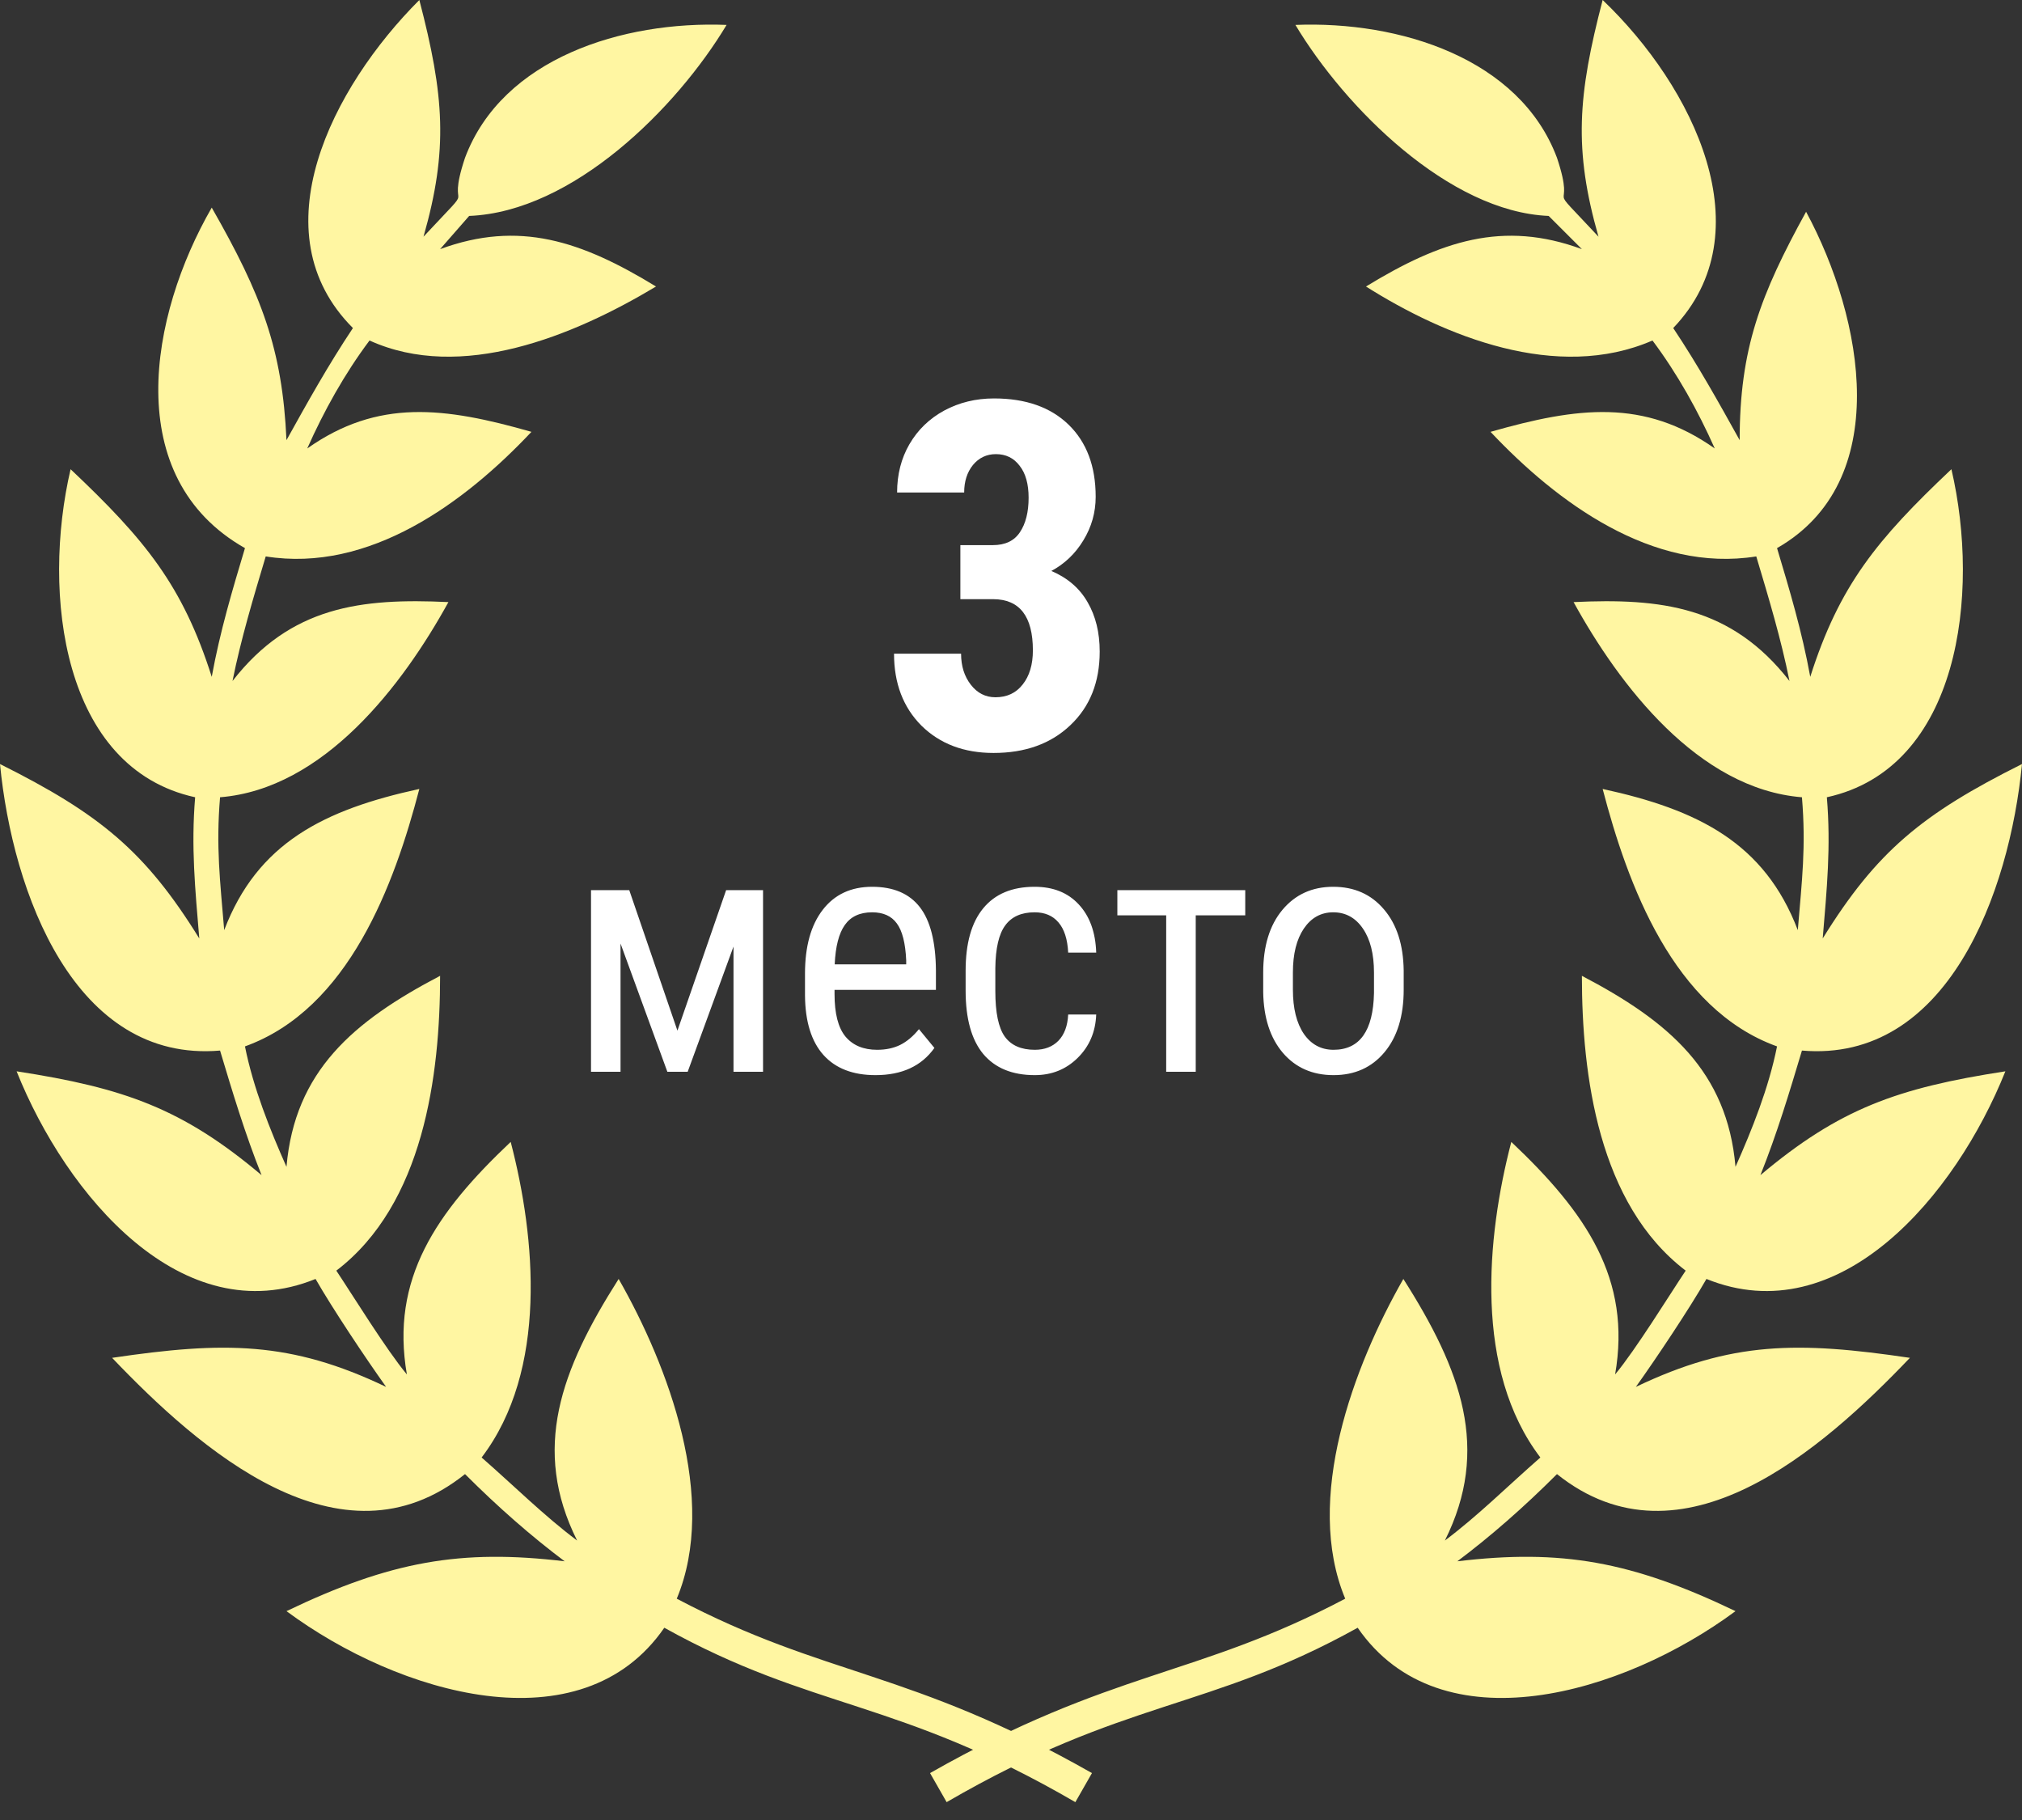
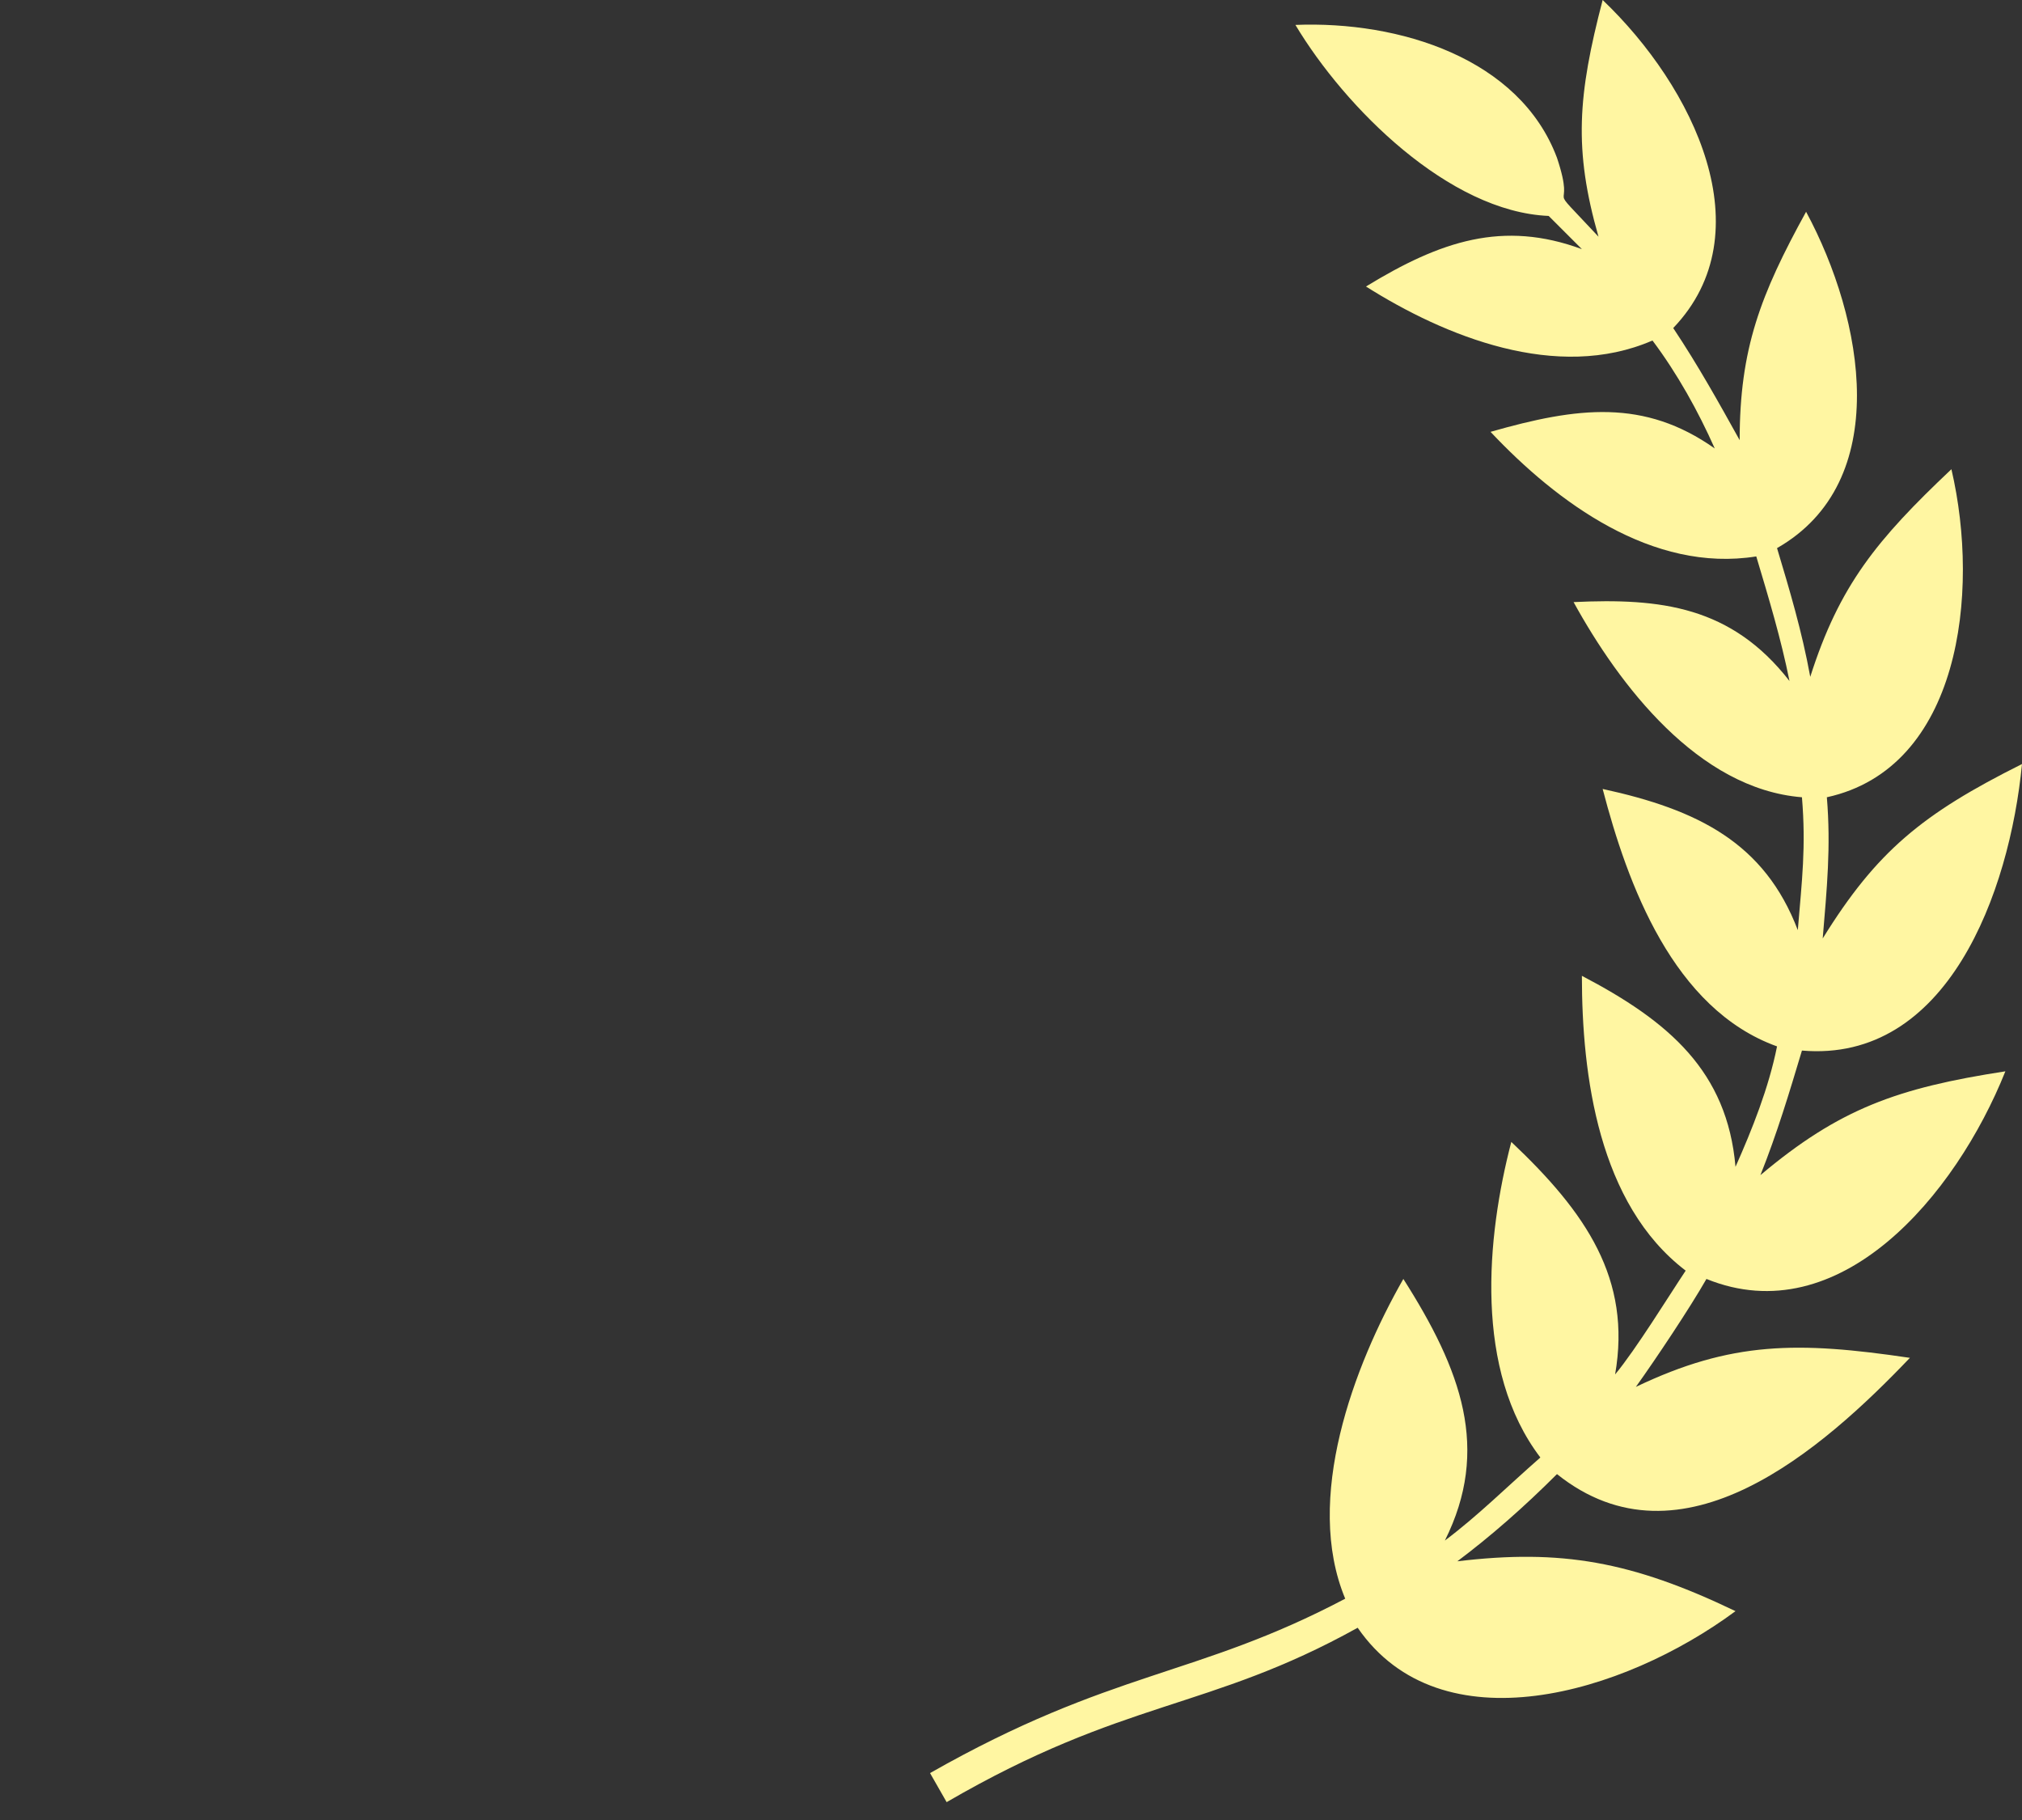
<svg xmlns="http://www.w3.org/2000/svg" width="100" height="90" viewBox="0 0 100 90" fill="none">
  <rect x="0" y="0" width="100" height="90" fill="#333333" stroke="none" />
-   <path d="M33.503 50.966L35.911 44.019H37.737V53H36.276V46.808L34.01 53H33.005L30.689 46.658V53H29.229V44.019H31.121L33.503 50.966ZM43.298 53.166C42.181 53.166 41.323 52.834 40.725 52.17C40.127 51.5 39.823 50.521 39.812 49.231V48.144C39.812 46.805 40.102 45.756 40.684 44.998C41.27 44.234 42.086 43.852 43.132 43.852C44.184 43.852 44.97 44.187 45.49 44.857C46.01 45.526 46.276 46.57 46.287 47.986V48.949H41.273V49.157C41.273 50.12 41.453 50.82 41.812 51.257C42.178 51.694 42.701 51.913 43.381 51.913C43.813 51.913 44.192 51.832 44.519 51.672C44.851 51.506 45.16 51.246 45.448 50.892L46.212 51.821C45.575 52.718 44.604 53.166 43.298 53.166ZM43.132 45.114C42.524 45.114 42.073 45.325 41.779 45.745C41.486 46.16 41.32 46.808 41.281 47.688H44.817V47.488C44.779 46.636 44.624 46.027 44.352 45.662C44.087 45.297 43.68 45.114 43.132 45.114ZM51.176 51.913C51.663 51.913 52.053 51.763 52.346 51.464C52.639 51.16 52.8 50.728 52.828 50.169H54.214C54.181 51.033 53.873 51.749 53.292 52.319C52.717 52.884 52.011 53.166 51.176 53.166C50.063 53.166 49.214 52.817 48.627 52.12C48.046 51.417 47.756 50.374 47.756 48.991V48.003C47.756 46.647 48.046 45.618 48.627 44.915C49.209 44.207 50.055 43.852 51.167 43.852C52.086 43.852 52.814 44.143 53.351 44.724C53.893 45.305 54.181 46.099 54.214 47.106H52.828C52.794 46.442 52.634 45.944 52.346 45.612C52.064 45.28 51.671 45.114 51.167 45.114C50.514 45.114 50.03 45.33 49.715 45.762C49.399 46.188 49.236 46.891 49.225 47.87V49.016C49.225 50.073 49.38 50.82 49.69 51.257C50.005 51.694 50.501 51.913 51.176 51.913ZM61.585 45.264H59.136V53H57.675V45.264H55.26V44.019H61.585V45.264ZM62.473 48.094C62.473 46.788 62.789 45.756 63.419 44.998C64.056 44.234 64.894 43.852 65.935 43.852C66.975 43.852 67.811 44.223 68.441 44.965C69.078 45.706 69.404 46.716 69.421 47.995V48.941C69.421 50.241 69.106 51.271 68.475 52.029C67.844 52.787 67.003 53.166 65.951 53.166C64.911 53.166 64.075 52.798 63.444 52.062C62.819 51.326 62.495 50.33 62.473 49.074V48.094ZM63.942 48.941C63.942 49.865 64.122 50.593 64.482 51.124C64.847 51.65 65.337 51.913 65.951 51.913C67.246 51.913 67.913 50.977 67.952 49.107V48.094C67.952 47.176 67.769 46.451 67.404 45.919C67.039 45.383 66.549 45.114 65.935 45.114C65.331 45.114 64.847 45.383 64.482 45.919C64.122 46.451 63.942 47.173 63.942 48.086V48.941Z" fill="white" />
-   <path fill-rule="evenodd" clip-rule="evenodd" d="M23.203 10.678L21.766 12.32C25.667 10.883 28.747 11.91 32.444 14.168C28.337 16.633 22.793 18.891 18.275 16.838C17.043 18.48 16.017 20.329 15.195 22.177C18.686 19.713 21.971 20.123 26.283 21.355C22.998 24.846 18.275 28.337 13.142 27.515C12.526 29.569 11.91 31.622 11.499 33.676C14.374 29.98 17.864 29.569 22.177 29.774C19.918 33.881 16.017 39.014 10.883 39.425C10.678 41.889 10.883 43.532 11.088 45.996C12.731 41.684 16.017 40.041 20.739 39.014C19.507 43.737 17.248 49.897 12.115 51.745C12.526 53.799 13.347 55.852 14.168 57.7C14.579 52.977 17.454 50.513 21.766 48.255C21.766 53.183 20.945 59.548 16.633 62.834C17.454 64.066 19.096 66.735 20.123 67.967C19.302 63.245 21.561 59.959 25.257 56.468C26.489 61.191 27.105 67.762 23.819 72.074C25.462 73.511 26.899 74.949 28.542 76.181C26.283 71.663 27.721 67.762 30.596 63.245C33.06 67.557 35.524 74.127 33.47 79.056C40.862 82.957 44.969 82.546 54.004 87.68L53.183 89.117C44.353 83.984 40.246 84.6 32.854 80.493C28.747 86.448 19.713 83.778 14.168 79.672C19.302 77.207 22.793 76.591 27.926 77.207C26.283 75.975 24.641 74.538 22.998 72.895C16.838 77.824 9.856 71.663 5.544 67.146C11.088 66.325 14.374 66.325 19.096 68.583C18.07 67.146 16.427 64.682 15.606 63.245C9.035 65.914 3.285 59.138 0.821 52.977C6.16 53.799 9.035 54.826 12.936 58.111C12.115 56.058 11.499 54.004 10.883 51.951C3.696 52.567 0.616 44.148 0 37.782C4.928 40.246 7.187 42.094 9.856 46.407C9.651 43.943 9.446 41.889 9.651 39.425C3.08 37.988 2.053 29.363 3.491 23.203C7.187 26.694 9.035 28.953 10.472 33.47C10.883 31.212 11.499 29.158 12.115 27.105C5.955 23.614 7.392 15.606 10.472 10.267C12.936 14.579 13.963 17.248 14.168 21.766C15.195 19.918 16.222 18.07 17.454 16.222C12.731 11.499 16.427 4.312 20.739 0C21.971 4.723 22.177 7.392 20.945 11.704C23.819 8.624 21.971 10.883 22.998 7.803C24.846 2.875 30.801 1.027 35.934 1.232C33.47 5.339 28.337 10.472 23.203 10.678Z" fill="#FFF6A2" />
  <path fill-rule="evenodd" clip-rule="evenodd" d="M76.591 10.678L78.234 12.32C74.332 10.883 71.252 11.91 67.556 14.168C71.458 16.633 77.002 18.891 81.725 16.838C82.957 18.48 83.983 20.329 84.805 22.177C81.314 19.713 78.028 20.123 73.716 21.355C77.002 24.846 81.725 28.337 86.858 27.515C87.474 29.569 88.09 31.622 88.501 33.676C85.626 29.98 82.135 29.569 77.823 29.774C80.082 33.881 83.983 39.014 89.117 39.425C89.322 41.889 89.117 43.532 88.912 45.996C87.269 41.684 83.983 40.041 79.261 39.014C80.493 43.737 82.751 49.897 87.885 51.745C87.474 53.799 86.653 55.852 85.831 57.7C85.421 52.977 82.546 50.513 78.234 48.255C78.234 53.183 79.055 59.548 83.367 62.834C82.546 64.066 80.903 66.735 79.877 67.967C80.698 63.245 78.439 59.959 74.743 56.468C73.511 61.191 72.895 67.762 76.18 72.074C74.538 73.511 73.1 74.949 71.458 76.181C73.716 71.663 72.279 67.762 69.404 63.245C66.94 67.557 64.476 74.127 66.529 79.056C59.137 82.957 55.031 82.546 45.996 87.68L46.817 89.117C55.647 83.984 59.753 84.6 67.145 80.493C71.252 86.448 80.287 83.778 85.831 79.672C80.698 77.207 77.207 76.591 72.074 77.207C73.716 75.975 75.359 74.538 77.002 72.895C83.162 77.824 90.144 71.663 94.456 67.146C88.912 66.325 85.626 66.325 80.903 68.583C81.93 67.146 83.573 64.682 84.394 63.245C90.965 65.914 96.714 59.138 99.178 52.977C93.84 53.799 90.965 54.826 87.063 58.111C87.885 56.058 88.501 54.004 89.117 51.951C96.304 52.567 99.384 44.148 100 37.782C95.072 40.246 92.813 42.094 90.144 46.407C90.349 43.943 90.554 41.889 90.349 39.425C96.92 37.988 97.946 29.363 96.509 23.203C92.813 26.694 90.965 28.953 89.528 33.47C89.117 31.212 88.501 29.158 87.885 27.105C93.634 23.819 92.197 15.811 89.322 10.472C87.063 14.579 86.037 17.248 86.037 21.766C85.01 19.918 83.983 18.07 82.751 16.222C87.269 11.499 83.778 4.312 79.261 0C78.028 4.723 77.823 7.392 79.055 11.704C76.18 8.624 78.028 10.883 77.002 7.803C75.154 2.875 69.199 1.027 64.066 1.232C66.529 5.339 71.663 10.472 76.591 10.678Z" fill="#FFF6A2" />
-   <path d="M47.496 26.957H49.102C49.711 26.957 50.156 26.746 50.438 26.324C50.727 25.895 50.871 25.324 50.871 24.613C50.871 23.934 50.723 23.406 50.426 23.031C50.137 22.648 49.746 22.457 49.254 22.457C48.793 22.457 48.414 22.637 48.117 22.996C47.828 23.355 47.684 23.809 47.684 24.355H44.367C44.367 23.465 44.57 22.668 44.977 21.965C45.391 21.254 45.965 20.699 46.699 20.301C47.441 19.902 48.262 19.703 49.16 19.703C50.73 19.703 51.961 20.137 52.852 21.004C53.742 21.871 54.188 23.059 54.188 24.566C54.188 25.34 53.984 26.059 53.578 26.723C53.18 27.379 52.652 27.883 51.996 28.234C52.801 28.578 53.398 29.094 53.789 29.781C54.188 30.469 54.387 31.281 54.387 32.219C54.387 33.734 53.902 34.949 52.934 35.863C51.973 36.777 50.707 37.234 49.137 37.234C47.676 37.234 46.488 36.785 45.574 35.887C44.668 34.98 44.215 33.793 44.215 32.324H47.531C47.531 32.934 47.691 33.445 48.012 33.859C48.332 34.273 48.738 34.48 49.23 34.48C49.801 34.48 50.25 34.27 50.578 33.848C50.914 33.426 51.082 32.863 51.082 32.16C51.082 30.48 50.43 29.637 49.125 29.629H47.496V26.957Z" fill="white" />
</svg>